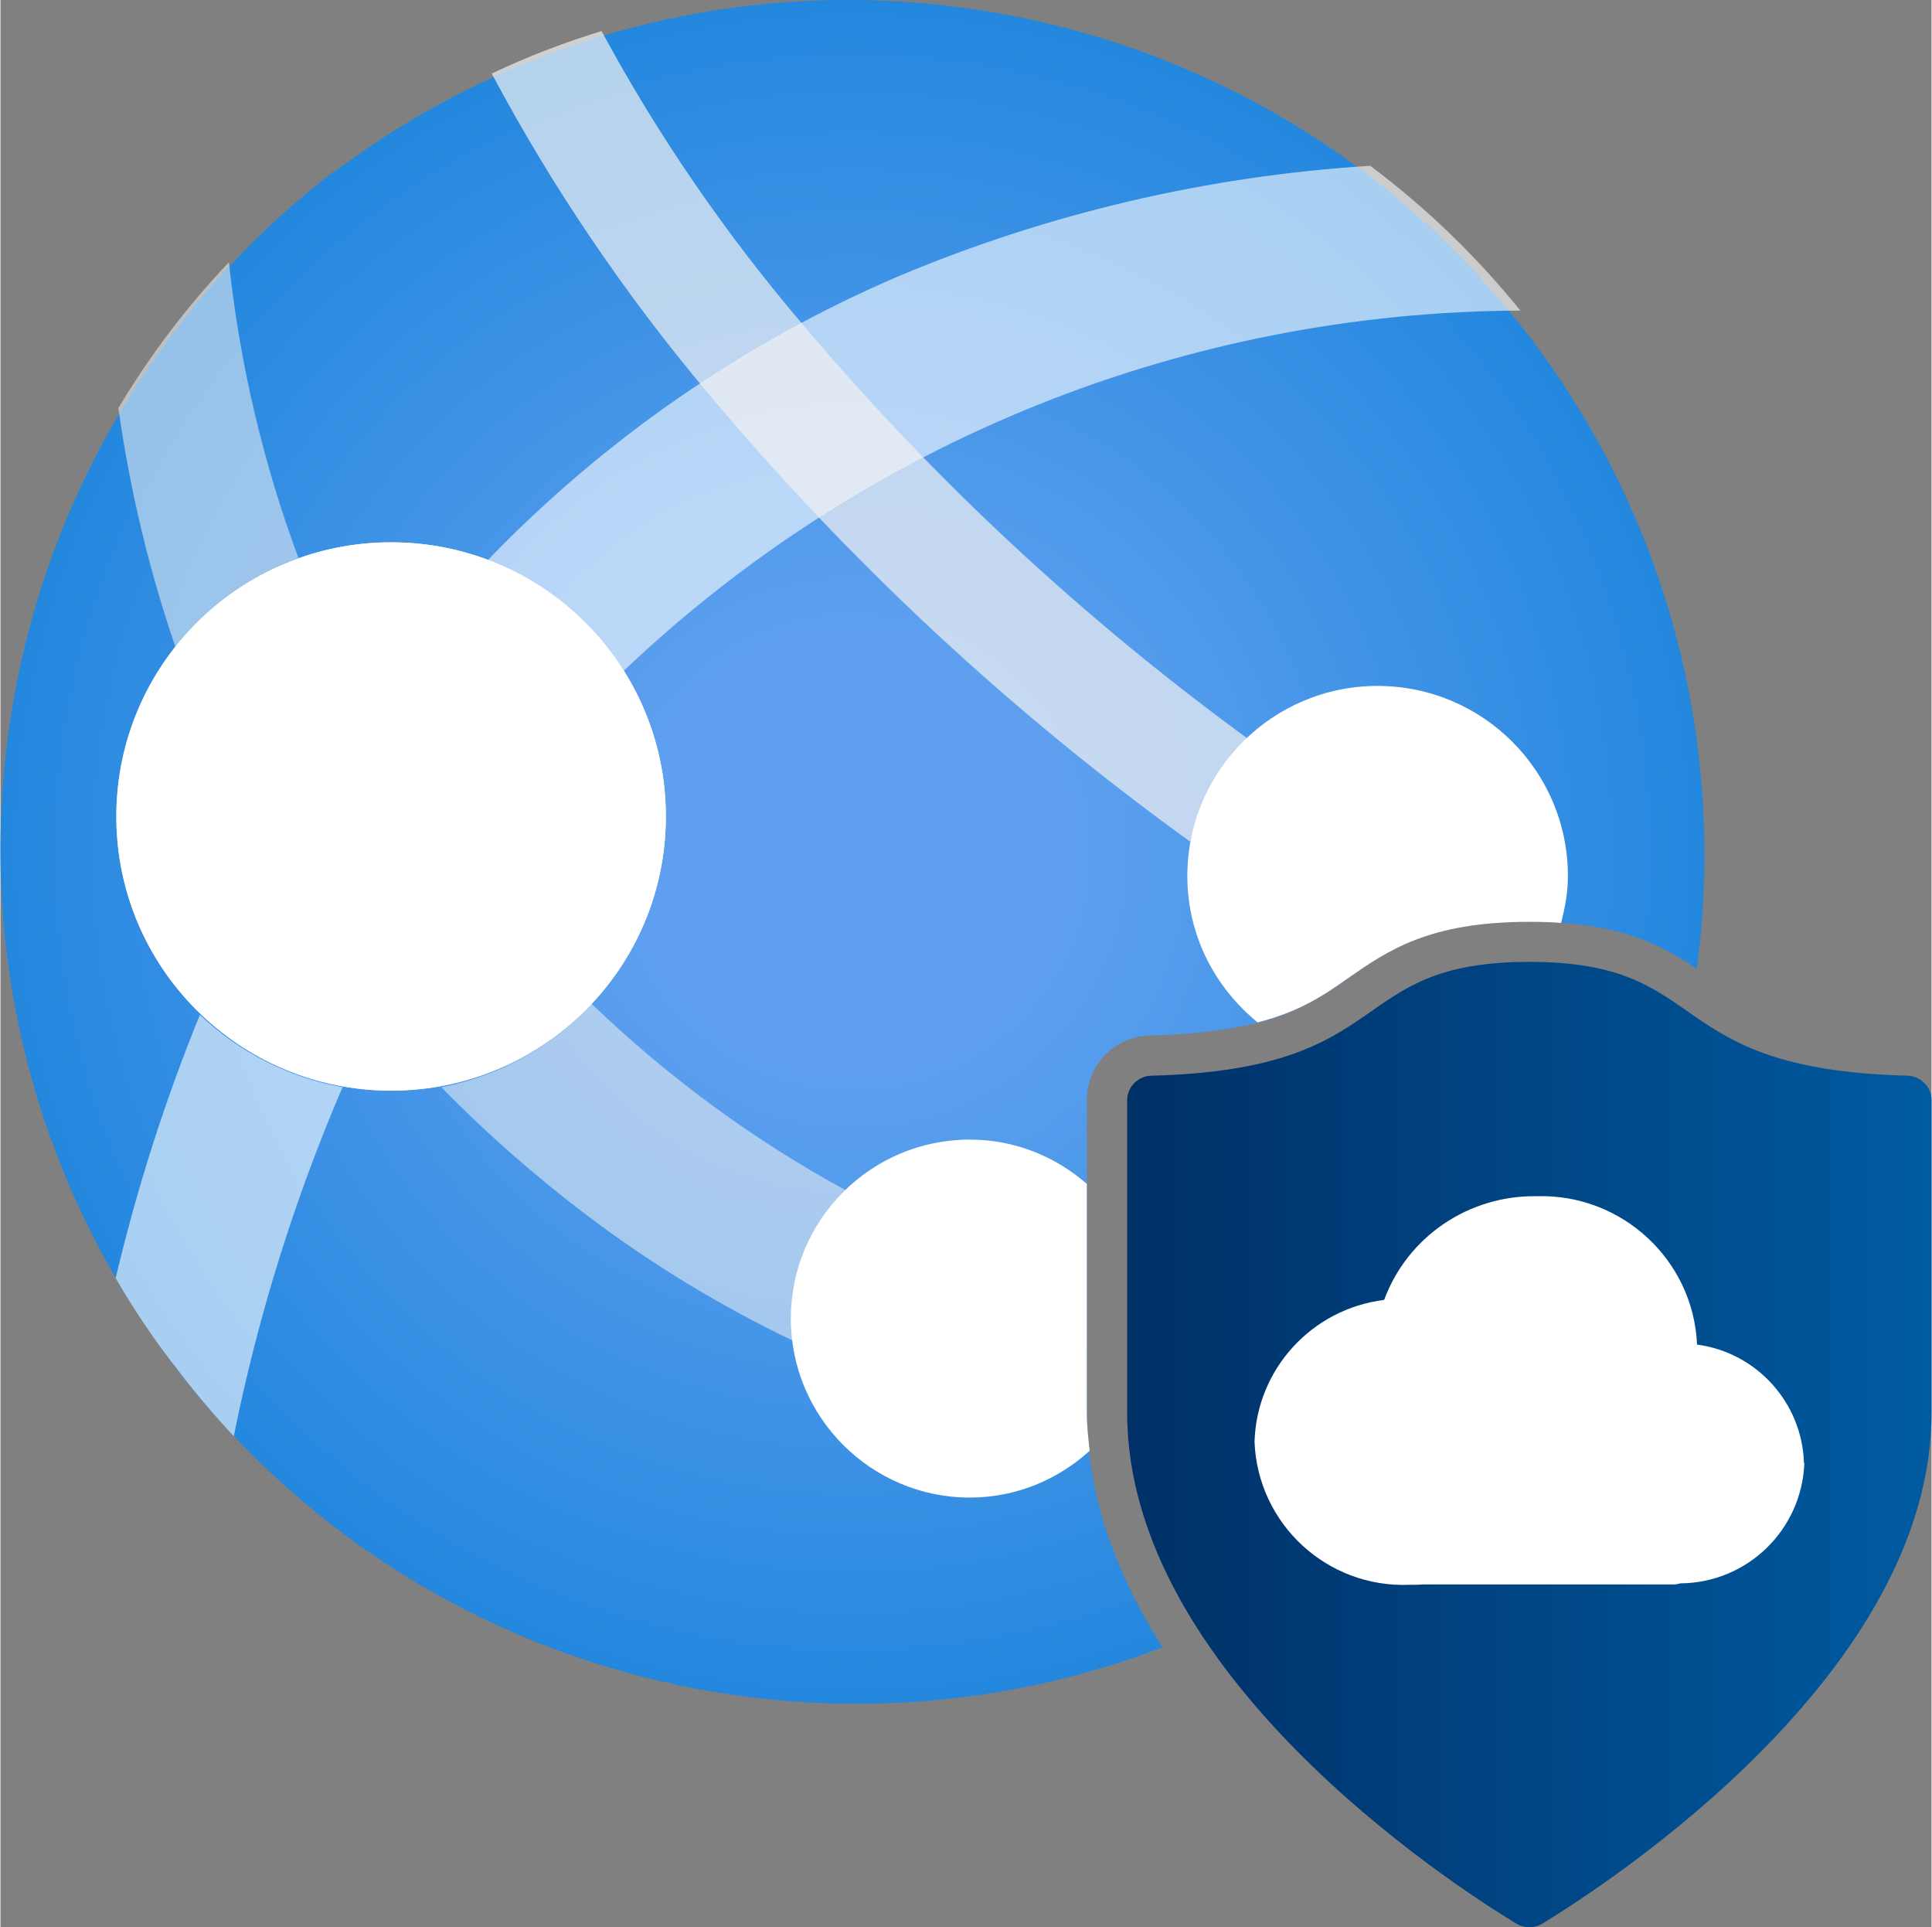
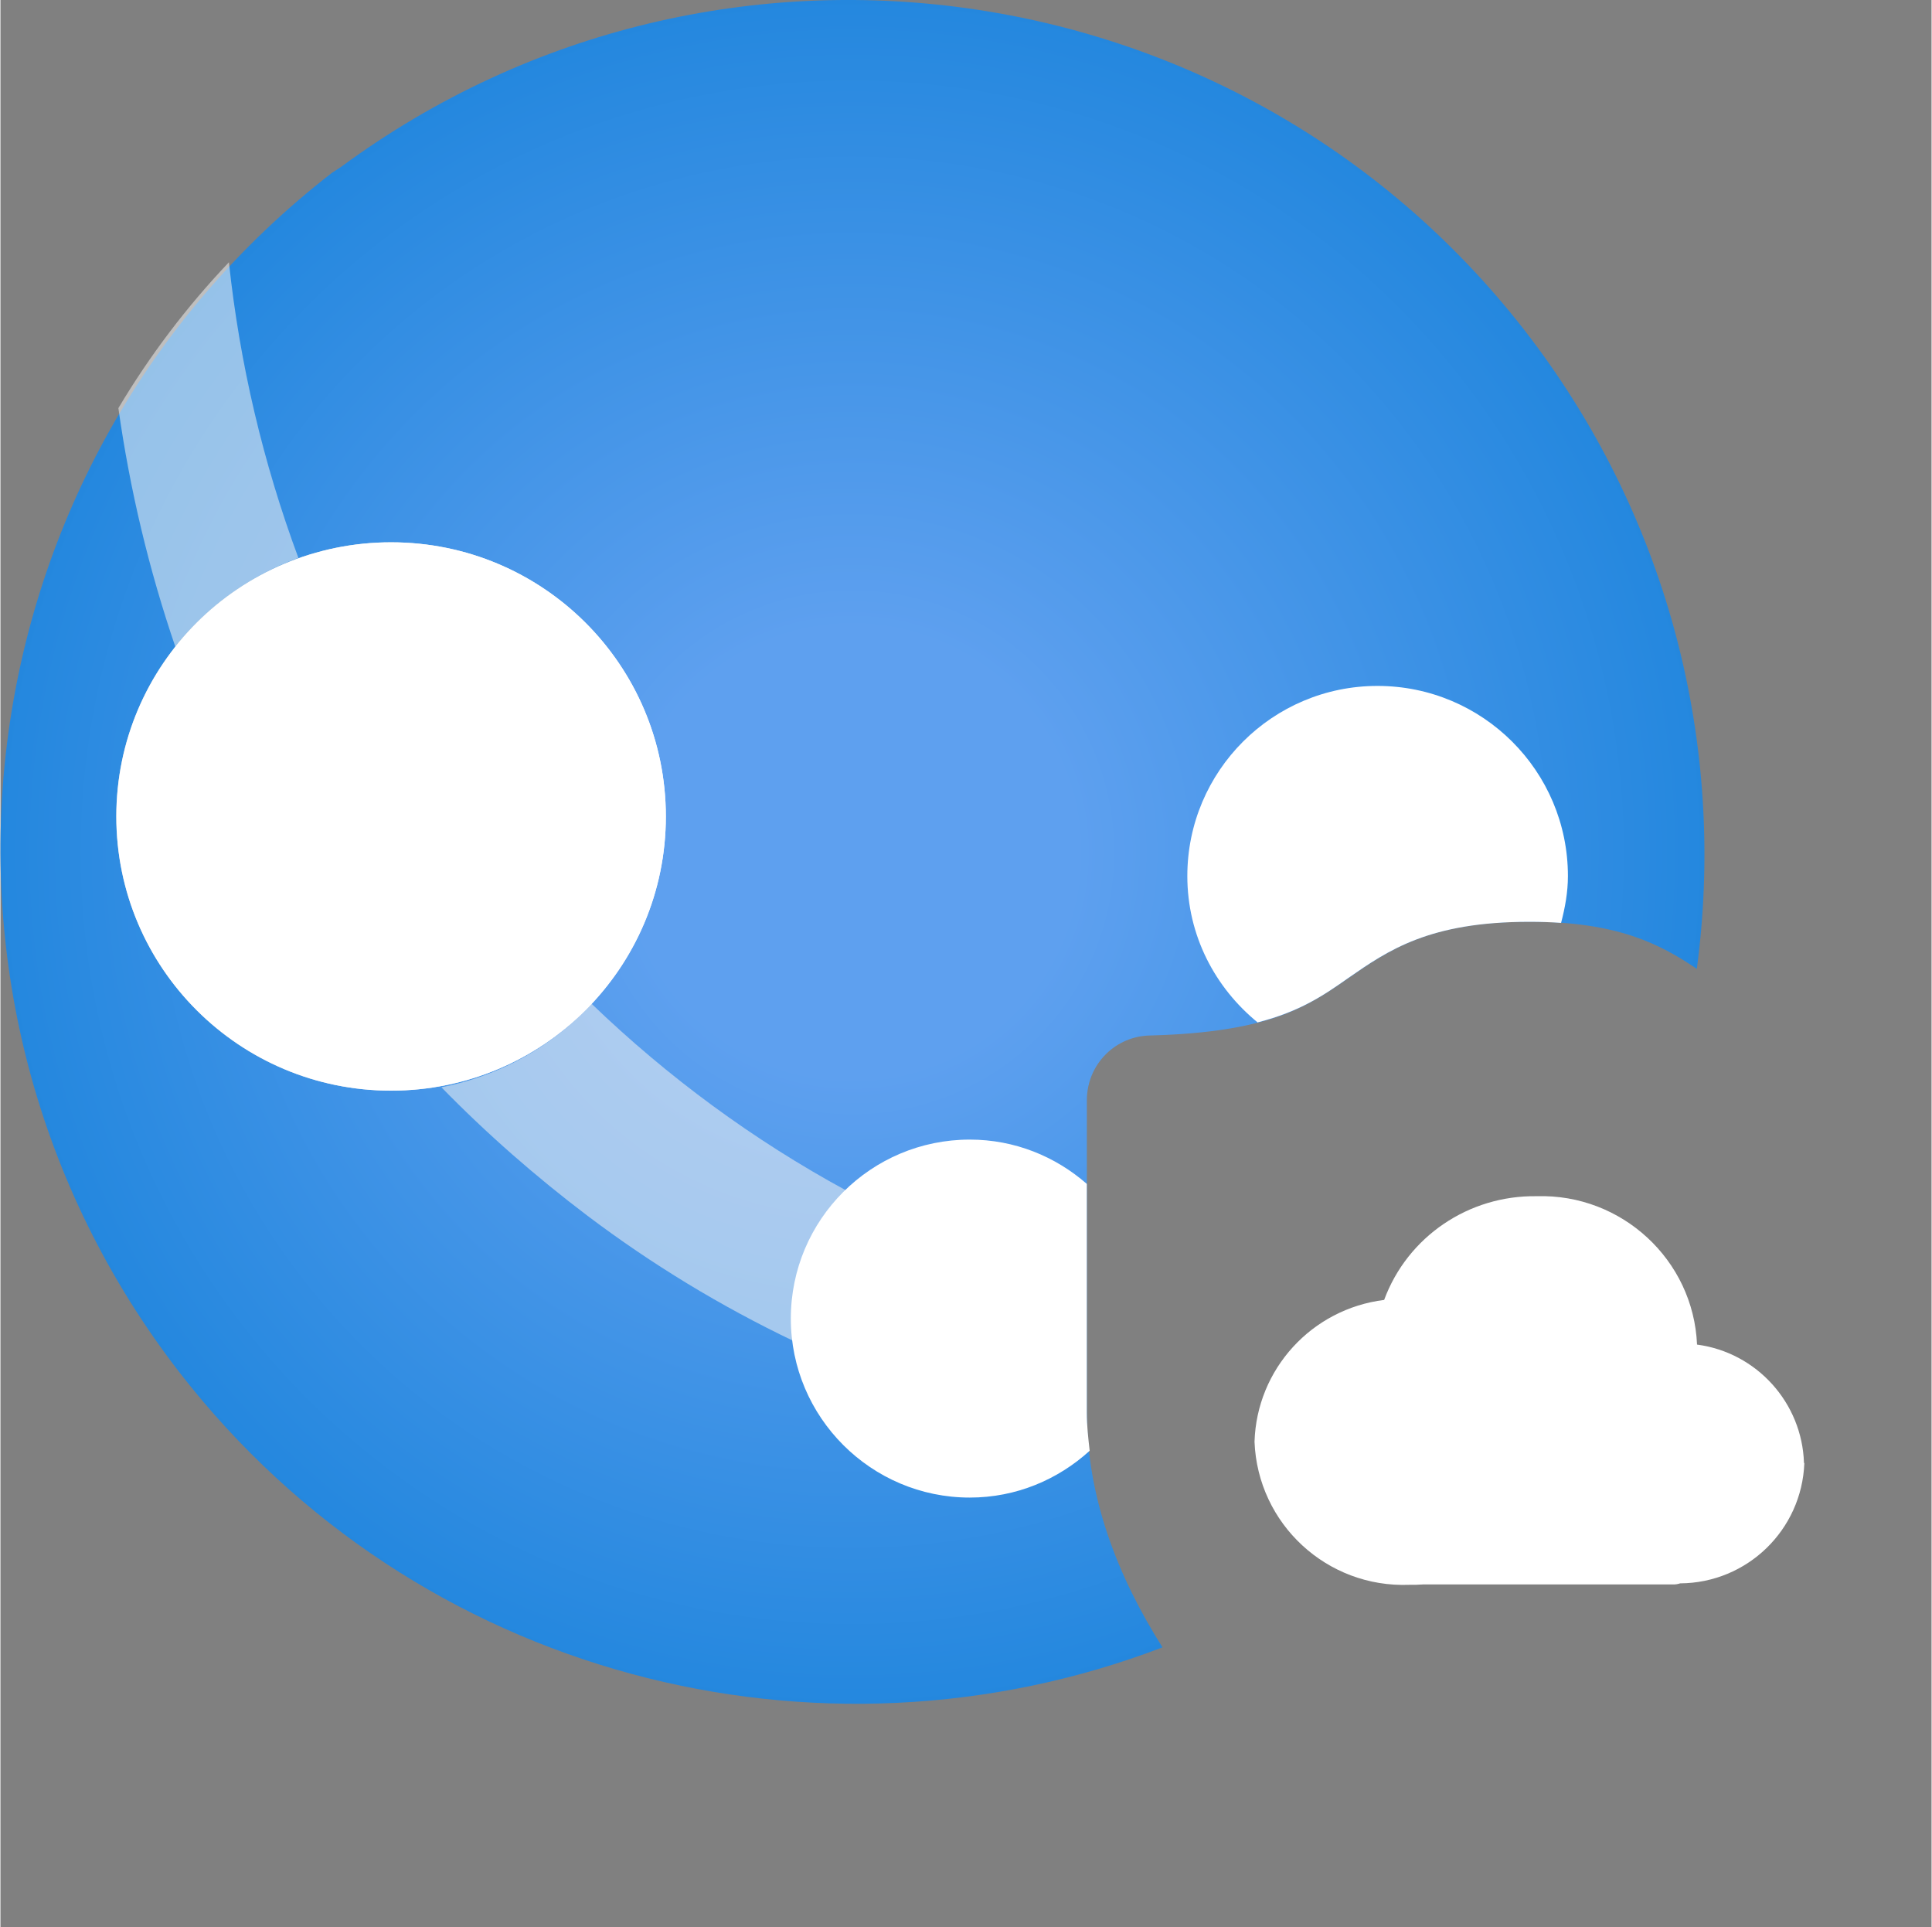
<svg xmlns="http://www.w3.org/2000/svg" xmlns:ns1="http://sodipodi.sourceforge.net/DTD/sodipodi-0.dtd" xmlns:ns2="http://www.inkscape.org/namespaces/inkscape" width="0.745in" height="0.743in" viewBox="0 0 53.632 53.513" xml:space="preserve" class="st8" version="1.1" id="svg90" ns1:docname="Entra Internet Access.svg" style="font-size:12px;overflow:visible;color-interpolation-filters:sRGB;fill:none;fill-rule:evenodd;stroke-linecap:square;stroke-miterlimit:3" ns2:version="0.92.5 (2060ec1f9f, 2020-04-08)">
  <rect x="0" y="0" width="53.632" height="53.513" fill="#808080" stroke="none" />
  <ns1:namedview pagecolor="#ffffff" bordercolor="#666666" borderopacity="1" objecttolerance="10" gridtolerance="10" guidetolerance="10" ns2:pageopacity="0" ns2:pageshadow="2" ns2:window-width="640" ns2:window-height="480" id="namedview92" showgrid="false" ns2:zoom="1.8365233" ns2:cx="33.719244" ns2:cy="18.853684" ns2:window-x="0" ns2:window-y="0" ns2:window-maximized="0" ns2:current-layer="svg90" />
  <style type="text/css" id="style2">
	
		.st1 {fill:url(#grad3-6);stroke:none;stroke-linecap:butt;stroke-width:0.75}
		.st2 {fill:#ffffff;fill-opacity:0.6;stroke:none;stroke-linecap:butt;stroke-width:0.75}
		.st3 {fill:#f2f2f2;fill-opacity:0.55;stroke:none;stroke-linecap:butt;stroke-width:0.75}
		.st4 {fill:url(#grad0-16);stroke:none;stroke-linecap:butt;stroke-width:0.75}
		.st5 {fill:#f2f2f2;fill-opacity:0.7;stroke:none;stroke-linecap:butt;stroke-width:0.75}
		.st6 {fill:#ffffff;stroke:none;stroke-linecap:butt;stroke-width:0.75}
		.st7 {fill:url(#grad0-30);stroke:none;stroke-linecap:butt;stroke-width:0.75}
		.st8 {fill:none;fill-rule:evenodd;font-size:12px;overflow:visible;stroke-linecap:square;stroke-miterlimit:3}
	
	</style>
  <defs id="Patterns_And_Gradients">
    <radialGradient id="grad3-6" cx="26.715" cy="70.654" r="34.542" gradientTransform="scale(1,1)" fx="26.715" fy="70.654" gradientUnits="userSpaceOnUse">
      <stop offset="0.18" stop-color="#5ea0ef" stop-opacity="1" id="stop4" />
      <stop offset="1" stop-color="#0078d4" stop-opacity="1" id="stop6" />
    </radialGradient>
    <linearGradient id="grad0-16" x1="-8.8715355e-16" y1="81.245" x2="15.244" y2="81.245" gradientTransform="scale(1.001,0.999)" gradientUnits="userSpaceOnUse">
      <stop offset="0" stop-color="#cccccc" stop-opacity="1" id="stop9" />
      <stop offset="1" stop-color="#fcfcfc" stop-opacity="1" id="stop11" />
    </linearGradient>
    <linearGradient id="grad0-30" x1="0" y1="63.485" x2="24.471" y2="63.485" gradientTransform="scale(0.913,1.095)" gradientUnits="userSpaceOnUse">
      <stop offset="0" stop-color="#003067" stop-opacity="1" id="stop14" />
      <stop offset="1" stop-color="#005ba1" stop-opacity="1" id="stop16" />
    </linearGradient>
  </defs>
  <g id="g88" transform="translate(-8.726,-8.816)">
    <title id="title20">Page-1</title>
    <g id="group15855-1" transform="translate(5.669,-34.016)">
      <title id="title22">Entra Internet Access.15855</title>
      <g id="group15856-2" transform="translate(0,-4.156)">
        <title id="title24">Sheet.15856</title>
        <g id="shape15857-3">
          <title id="title26">Sheet.15857</title>
          <path d="m 33.23,86.21 v -8.69 c 0.01,-0.99 0.8,-1.77 1.77,-1.78 3.34,-0.09 4.38,-0.82 5.49,-1.59 1.11,-0.77 2.25,-1.57 5.03,-1.57 2.46,0 3.64,0.63 4.65,1.31 C 50.96,67.99 49.55,61.8 45.75,56.64 37.96,46.09 23.08,43.84 12.52,51.62 l -0.26,0.17 C 1.89,59.83 0,74.74 8.04,85.11 c 6.58,8.47 17.75,11.27 27.29,7.62 -1.24,-1.96 -2.1,-4.16 -2.1,-6.52 z" class="st1" id="path28" ns2:connector-curvature="0" style="fill:url(#grad3-6);stroke:none;stroke-width:0.75;stroke-linecap:butt" />
        </g>
        <g id="shape15858-7" transform="translate(16.59,-30.768)">
          <title id="title31">Sheet.15858</title>
-           <path d="m 3.78,96.38 c 6.72,-6.39 15.63,-9.96 24.9,-10 C 27.46,84.87 26.06,83.52 24.51,82.36 20,82.64 15.56,83.68 11.4,85.43 7.11,87.27 3.24,89.95 0,93.31 c 1.56,0.59 2.88,1.66 3.78,3.07 z" class="st2" id="path33" ns2:connector-curvature="0" style="fill:#ffffff;fill-opacity:0.6;stroke:none;stroke-width:0.75;stroke-linecap:butt" />
        </g>
        <g id="shape15859-9" transform="translate(6.257,-9.513)">
          <title id="title36">Sheet.15859</title>
-           <path d="M 2.34,84.68 C 1.37,87.05 0.59,89.5 0,91.99 c 0.52,0.9 1.1,1.76 1.74,2.57 0.48,0.63 1,1.24 1.54,1.82 C 3.95,93.05 4.96,89.81 6.3,86.69 4.81,86.42 3.43,85.72 2.34,84.68 Z" class="st2" id="path38" ns2:connector-curvature="0" style="fill:#ffffff;fill-opacity:0.6;stroke:none;stroke-width:0.75;stroke-linecap:butt" />
        </g>
        <g id="shape15860-11" transform="translate(6.332,-31.41)">
          <title id="title41">Sheet.15860</title>
          <path d="M 5,93.89 C 4.02,91.25 3.37,88.49 3.07,85.68 1.9,86.91 0.87,88.27 0,89.73 0.32,92 0.85,94.22 1.59,96.38 2.47,95.24 3.65,94.38 5,93.89 Z" class="st3" id="path43" ns2:connector-curvature="0" style="fill:#f2f2f2;fill-opacity:0.55;stroke:none;stroke-width:0.75;stroke-linecap:butt" />
        </g>
        <g id="shape15861-13" transform="translate(6.275,-19.106)">
          <title id="title46">Sheet.15861</title>
          <ellipse cx="7.631" cy="88.765" rx="7.631" ry="7.613" class="st4" id="ellipse48" style="fill:url(#grad0-16);stroke:none;stroke-width:0.75;stroke-linecap:butt" />
        </g>
        <g id="shape15862-17" transform="translate(15.303,-12.152)">
          <title id="title51">Sheet.15862</title>
          <path d="m 9.74,95.75 c 0,-1.34 0.55,-2.62 1.51,-3.55 C 8.67,90.8 6.29,89.05 4.17,87.01 3.07,88.21 1.6,89.02 0,89.33 c 1.26,1.29 2.62,2.48 4.06,3.57 1.79,1.35 3.7,2.51 5.73,3.48 C 9.76,96.17 9.74,95.96 9.74,95.75 Z" class="st3" id="path53" ns2:connector-curvature="0" style="fill:#f2f2f2;fill-opacity:0.55;stroke:none;stroke-width:0.75;stroke-linecap:butt" />
        </g>
        <g id="shape15863-19" transform="translate(16.701,-26.02)">
          <title id="title56">Sheet.15863</title>
-           <path d="M 19.4,96.38 C 19.65,95.29 20.25,94.31 21.11,93.6 16.5,90.25 12.31,86.37 8.64,82.02 6.5,79.51 4.62,76.78 3.05,73.87 2.01,74.19 0.99,74.58 0,75.05 c 1.68,3.16 3.7,6.13 6.01,8.88 3.93,4.69 8.43,8.87 13.39,12.45 z" class="st5" id="path58" ns2:connector-curvature="0" style="fill:#f2f2f2;fill-opacity:0.7;stroke:none;stroke-width:0.75;stroke-linecap:butt" />
        </g>
        <g id="shape15864-21" transform="translate(6.275,-19.106)">
          <title id="title61">Sheet.15864</title>
          <ellipse cx="7.631" cy="88.765" rx="7.631" ry="7.613" class="st6" id="ellipse63" style="fill:#ffffff;stroke:none;stroke-width:0.75;stroke-linecap:butt" />
        </g>
        <g id="shape15865-23" transform="translate(25.008,-7.809)">
          <title id="title66">Sheet.15865</title>
          <path d="M 8.22,94.02 V 87.67 C 7.35,86.91 6.22,86.44 4.97,86.44 2.23,86.44 0,88.66 0,91.41 c 0,2.74 2.23,4.97 4.97,4.97 1.29,0 2.45,-0.5 3.33,-1.3 -0.04,-0.35 -0.08,-0.7 -0.08,-1.06 z" class="st6" id="path68" ns2:connector-curvature="0" style="fill:#ffffff;stroke:none;stroke-width:0.75;stroke-linecap:butt" />
        </g>
        <g id="shape15866-25" transform="translate(36.02,-20.996)">
          <title id="title71">Sheet.15866</title>
          <path d="m 1.96,96.37 c 1.17,-0.3 1.83,-0.75 2.51,-1.23 1.11,-0.77 2.25,-1.56 5.03,-1.56 0.31,0 0.61,0.01 0.88,0.03 0.11,-0.42 0.19,-0.85 0.19,-1.3 0,-2.92 -2.37,-5.28 -5.29,-5.28 -2.91,0 -5.28,2.36 -5.28,5.28 0,1.65 0.77,3.1 1.96,4.07 z" class="st6" id="path73" ns2:connector-curvature="0" style="fill:#ffffff;stroke:none;stroke-width:0.75;stroke-linecap:butt" />
        </g>
      </g>
      <g id="shape15867-27" transform="translate(34.349)">
        <title id="title77">Sheet.15867</title>
-         <path d="M 21.66,72.7 C 14.75,72.52 16.34,69.54 11.17,69.54 6,69.54 7.59,72.52 0.69,72.7 0.31,72.7 0,73.01 0,73.38 v 8.68 c 0,7.2 8.87,13.01 10.8,14.18 0.23,0.14 0.51,0.14 0.74,0 1.93,-1.18 10.8,-6.98 10.8,-14.18 v -8.68 c 0,-0.37 -0.31,-0.68 -0.68,-0.68 z" class="st7" id="path79" ns2:connector-curvature="0" style="fill:url(#grad0-30);stroke:none;stroke-width:0.75;stroke-linecap:butt" />
      </g>
      <g id="shape15868-31" transform="translate(37.886,-9.453)">
        <title id="title82">Sheet.15868</title>
        <path d="M 15.26,92.91 C 15.21,91.24 13.95,89.84 12.29,89.62 12.19,87.27 10.2,85.43 7.84,85.5 5.95,85.47 4.25,86.62 3.6,88.38 1.59,88.63 0.06,90.3 0,92.32 c 0.09,2.28 2.01,4.06 4.3,3.97 0.13,0 0.26,0 0.38,-0.01 h 6.96 c 0.06,0 0.12,-0.01 0.18,-0.03 1.86,-0.01 3.38,-1.48 3.45,-3.34 z" class="st6" id="path84" ns2:connector-curvature="0" style="fill:#ffffff;stroke:none;stroke-width:0.75;stroke-linecap:butt" />
      </g>
    </g>
  </g>
</svg>